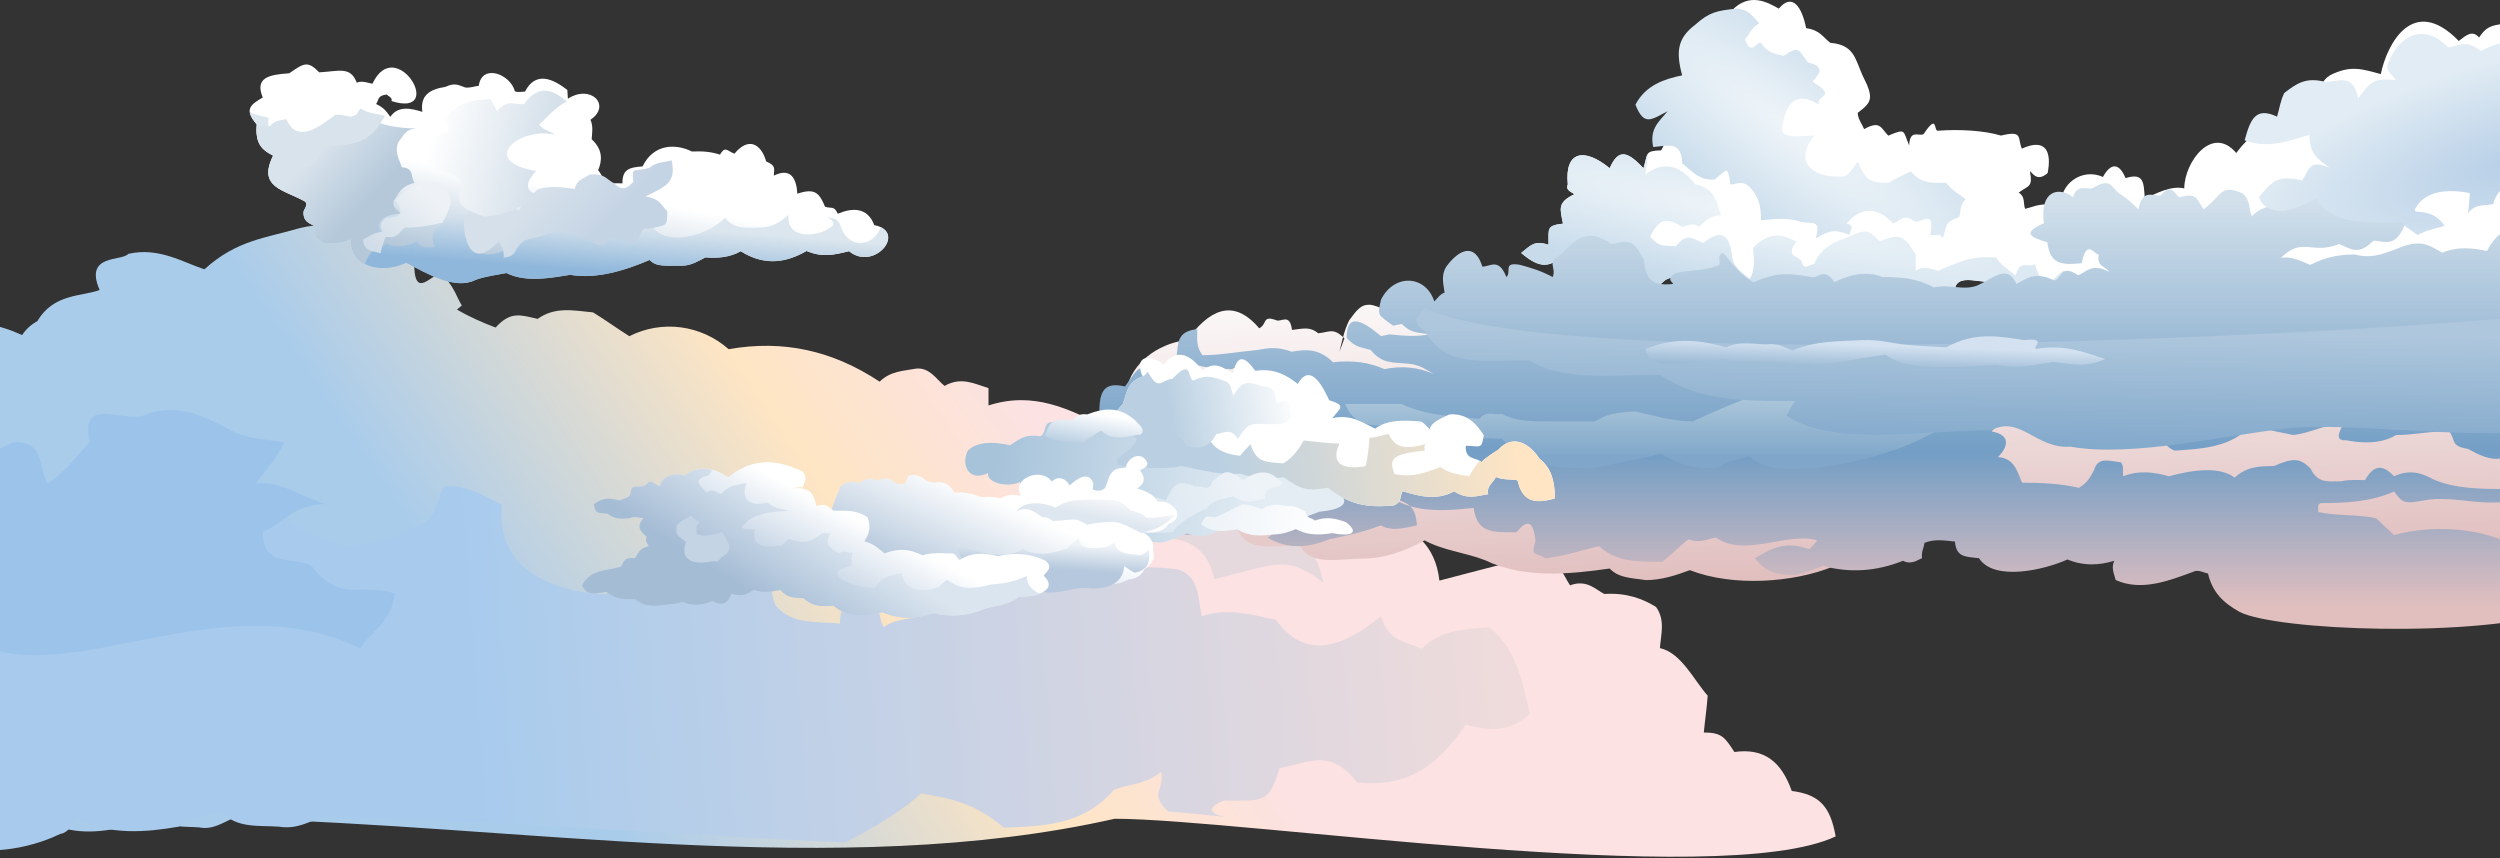
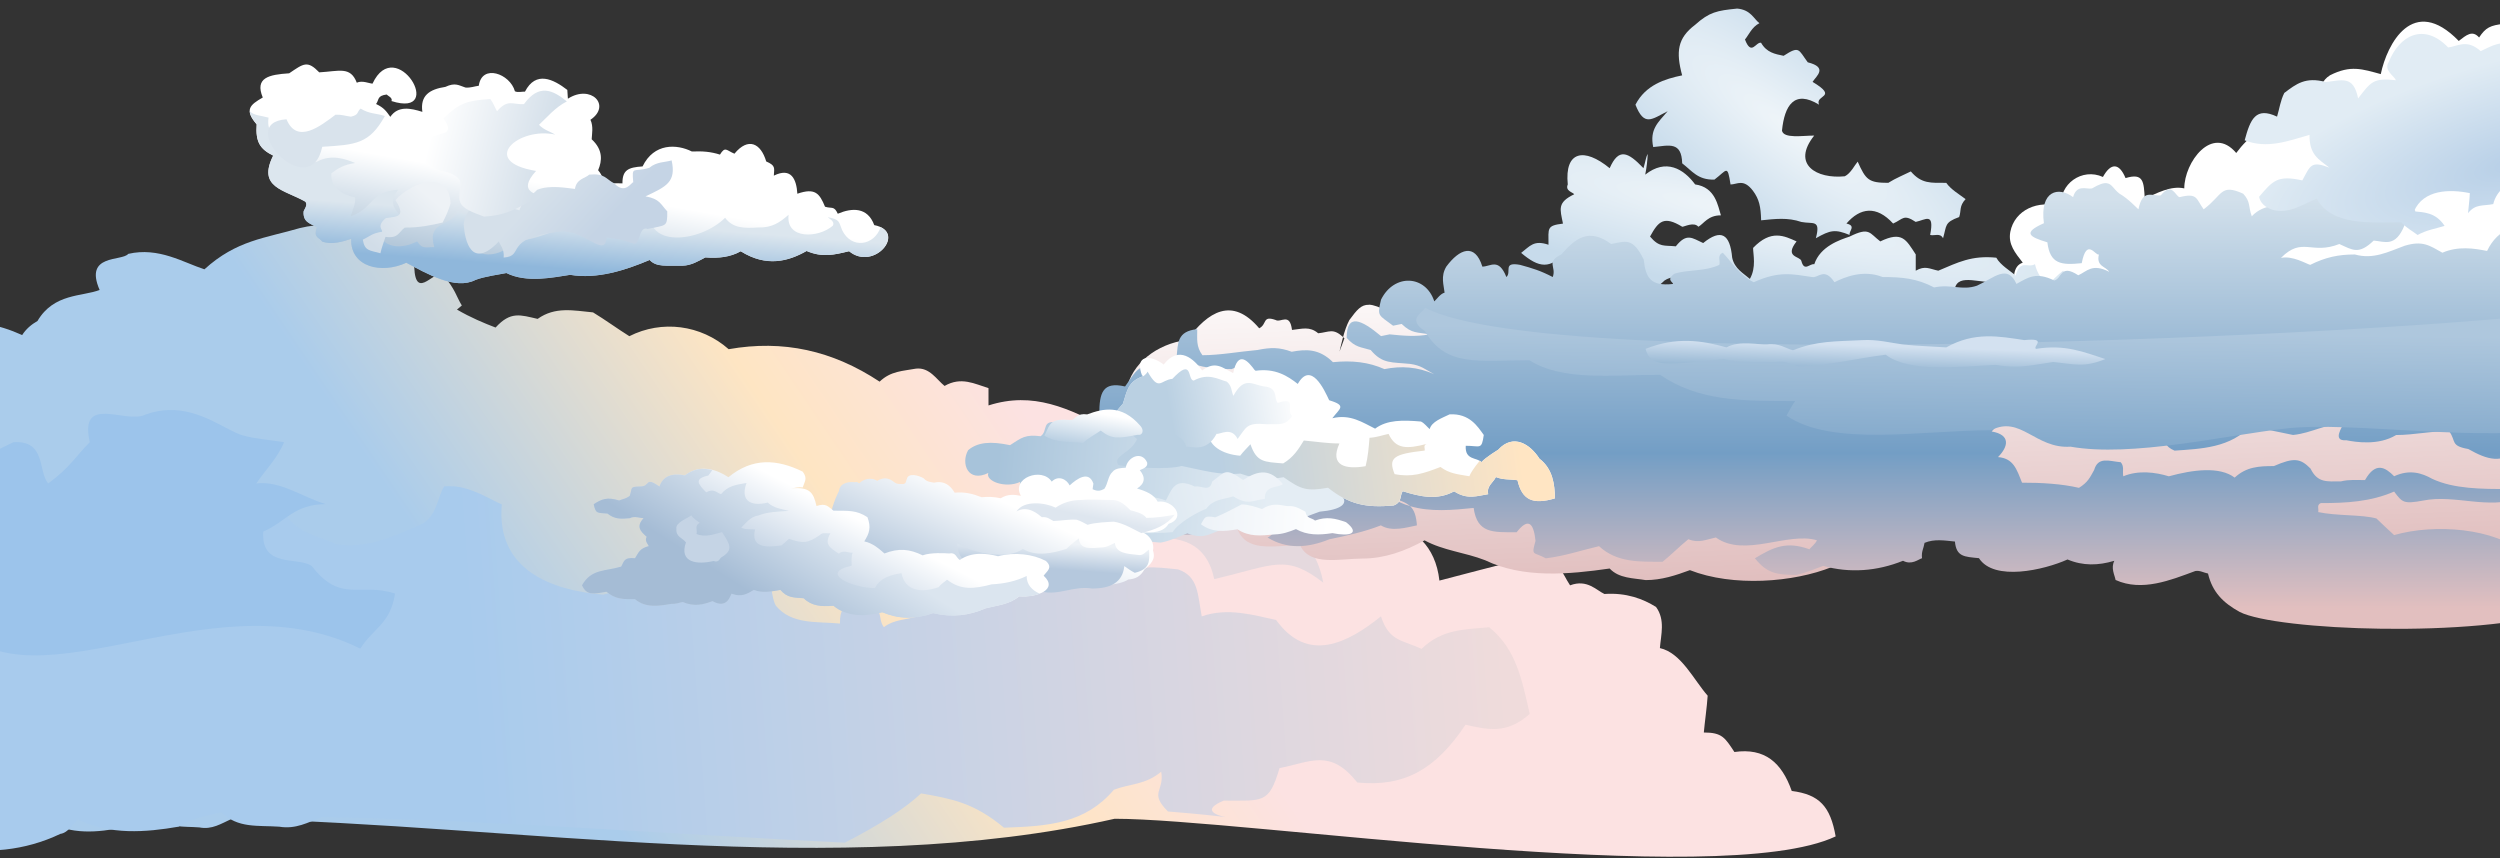
<svg xmlns="http://www.w3.org/2000/svg" width="1512" height="519" viewBox="0 0 1512 519" fill="none">
  <rect x="0" y="0" width="1512" height="519" fill="#333333" stroke="none" />
  <path d="M198.178 136.006C192.878 135.937 187.27 136.484 181.287 137.955C160.464 144.075 143.061 145.203 123.64 162.88C110.818 158.743 95.979 149.272 77.55 153.546C73.857 158.196 50.675 153.375 60.249 175.36C49.82 179.463 32.588 177.241 22.672 194.131C18.945 196.251 15.697 199.021 13.406 202.645C-1.16 196.046 -16.512 193.003 -31.966 196.388V511.225C-14.187 515.601 3.867 513.481 20.039 504.352C23.664 503.839 26.228 498.334 28.143 496.488C42.777 505.07 59.291 503.531 74.37 500.42C80.422 495.633 87.192 494.676 94.03 492.556C101.655 501.411 110.75 499.599 120.597 500.42C128.187 501.924 133.761 498.129 140.257 495.189C312.172 498.676 507.338 532.97 674.125 495.189C751.261 495.189 1040.56 538.783 1110.2 505.856C1106.99 487.701 1100.39 480.52 1083.64 478.366C1077.59 461.202 1067.36 452.176 1048.97 454.808C1043.26 446.192 1041.58 443.012 1030.47 443.012C1031.05 436.55 1032.32 427.9 1032.8 420.753C1024.38 411.214 1016.83 394.836 1003.9 391.964C1004.55 383.827 1007.25 374.937 1001.58 367.107C993.851 362.252 983.662 358.32 970.361 359.243C965.472 357.02 959.933 350.114 949.573 354.011C943.863 345.361 945.88 342.626 934.563 344.848C944.512 331.035 944.717 331.821 870.556 351.139C865.837 308.4 817.183 310.246 810.208 329.359C808.156 321.837 799.711 266.344 704.145 287.098C696.452 285.662 684.553 281.559 675.253 289.697C670.877 284.09 666.945 275.952 660.243 272.704C665.748 268.567 671.15 270.584 670.638 259.608C646.361 246.923 624.957 236.529 597.844 245.214V234.751C589.364 232.118 581.261 227.639 571.277 233.418C566.456 229.588 562.216 221.998 553.941 222.955C546.214 224.425 538.795 224.288 531.99 230.819C503.44 211.945 473.625 205.38 440.699 211.193C423.842 196.354 400.25 193.413 380.624 203.329C373.307 198.747 366.161 193.482 358.673 188.934C346.877 187.806 335.799 185.276 325.165 192.866C314.771 190.507 308.856 188.045 299.727 198.098C293.128 195.602 284.443 191.977 276.374 187.225C277.365 186.404 278.357 185.618 279.314 184.763C275.929 179.258 275.519 175.087 267.792 166.06C262.013 162.949 249.875 184.763 250.491 156.726C237.942 149.204 221.154 136.45 198.212 136.108L198.178 136.006Z" fill="url(#paint0_linear_73_8546)" />
  <path d="M636.924 340.027C634.086 320.265 644.959 298.245 675.97 308.503C688.382 274.448 719.154 293.493 724.728 302.04C750.029 292.227 764.732 312.777 760.902 323.65C779.503 310.896 796.291 330.112 800.325 352.371C777.554 334.83 770.852 341.669 734.37 350.251C725.138 305.938 669.987 332.915 636.924 340.062V340.027Z" fill="#E5D9DE" />
  <path d="M273.843 294.142C272.167 294.04 270.424 294.04 268.646 294.177C264.406 300.4 264.508 314.008 252.302 318.213C235.343 325.462 221.803 331.719 203.237 329.12C191.133 323.24 178.79 323.274 170.516 307.272C161.66 315.991 149.522 318.008 143.949 333.497C126.203 331.787 106.851 333.155 92.832 320.402C80.352 321.291 63.393 327.821 49.888 313.837C24.141 321.701 -7.418 333.873 -31.933 323.479V511.977C-8.512 516.867 15.252 514.507 36.519 504.318C41.271 503.737 44.656 497.651 47.152 495.599C66.436 505.105 88.148 503.429 108.013 499.976C115.98 494.642 124.904 493.582 133.862 491.257C143.88 501.104 155.882 499.087 168.84 499.976C178.858 501.651 186.141 497.446 194.689 494.163C295.999 495.907 403.429 504.455 510.927 509.652C531.34 499.19 547.307 489.069 557.086 479.837C575.447 483.12 588.816 485.308 607.211 500.591C634.393 499.703 656.344 497.993 673.68 477.649C683.527 473.888 692.588 474.777 702.298 466.742C704.349 478.743 694.81 479.188 706.367 490.778C726.95 492.454 736.968 493.616 741.345 494.232C735.943 493.104 726.198 489.958 740.114 484.214C763.98 484.179 767.467 486.231 773.861 464.553C792.735 460.895 804.428 452.552 820.909 473.272C849.322 476.042 868.196 465.442 886.351 438.329C899.276 441.098 911.038 444.483 925.193 431.764C920.611 412.138 917.363 392.751 900.644 379.348C885.599 380.818 872.299 380.34 859.75 392.443C848.057 386.904 840.227 388.101 835.201 372.783C814.686 389.229 790.854 401.299 771.81 374.971C758.27 372.065 742.61 367.244 726.813 372.783C724.317 359.551 724.864 348.541 712.487 344.37C698.571 343.036 686.912 340.677 673.645 350.935C663.012 335.788 656.926 325.394 632.752 326.898C627.829 326.009 621.127 314.897 608.203 322.522C606.356 323.992 584.884 317.256 591.859 335.617C568.951 338.079 549.188 343.207 555.035 372.749C548.504 374.835 540.708 374.527 534.588 379.314C530.451 374.014 535.272 368.475 524.365 366.218C518.45 370.185 507.679 360.098 508.021 377.126C493.9 375.758 478.787 377.946 469.145 366.218C465.213 358.525 468.393 346.695 456.87 342.182C438.51 338.626 419.773 334.078 401.651 342.182C390.026 350.456 378.948 356.371 364.827 359.654C333.268 357.055 299.965 344.507 303.487 305.05C295.554 301.665 285.707 294.895 273.911 294.074L273.843 294.142Z" fill="url(#paint1_linear_73_8546)" />
  <path d="M102.1 247.983C97.586 248.119 92.834 248.94 87.876 250.786C76.08 256.633 47.632 238.033 54.3 267.438C45.991 275.678 42.469 282.653 29.135 292.398C22.878 284.978 27.972 266.207 8.141 267.438C-11.519 277.182 -23.862 282.072 -32 290.073V370.355C11.8 438.601 124.324 345.6 217.907 392.306C225.736 379.894 236.233 377.261 238.9 359.003C217.77 351.994 206.179 365.192 188.57 342.352C180.125 336.368 157.832 343.924 159.2 321.529C173.252 315.34 177.595 305.117 196.947 304.878C182.963 300.706 169.457 290.551 154.994 292.398C160.601 284.089 168.124 276.738 171.782 267.438C163.405 266.036 154.789 265.557 146.617 263.266C136.804 260.36 121.657 247.436 102.1 247.983Z" fill="#9CC4EB" />
  <path d="M827.973 184.333C823.186 184.162 820.622 187.444 816.074 193.598C814.33 196.949 813.236 200.403 812.279 203.89C812.552 204.129 812.792 204.335 813.1 204.608C811.937 207.72 811.698 208.609 810.125 212.609C810.843 209.669 811.492 206.728 812.279 203.856C806.193 198.249 803.97 200.881 797.235 201.565C792.037 197.154 787.49 198.932 781.404 199.548C780.07 188.777 774.6 195.411 771.488 193.53C763.317 190.658 766.496 196.06 761.573 198.556C745.127 179.135 730.595 188.572 717.978 205.566C699.276 207.993 684.402 220.097 681.325 235.62C679.992 239.894 680.333 246.014 680.333 251.656C689.599 256.785 704.541 254.631 714.012 253.673C703.139 257.605 711.311 261.879 710.046 265.674C695.891 265.743 687.445 260.238 689.805 272.273L681.325 282.736C669.426 277.402 631.371 278.154 626.447 285.608C616.498 289.916 619.951 297.917 621.49 305.644C619.609 332.211 685.36 323.424 703.105 321.783C717.671 326.33 732.749 320.278 747.657 317.782C752.478 334.878 769.779 329.818 786.293 329.818C792.311 342.64 810.501 337.819 823.938 337.819C837.444 337.819 849.855 333.271 861.583 326.809C872.969 333.032 885.996 334.058 898.237 338.844C921.35 349.957 948.943 347.392 973.527 343.836C979.168 349.888 987.819 349.581 995.307 350.846C1004.95 350.846 1013.5 347.974 1022.04 344.828C1048 355.017 1084.58 352.384 1108.21 342.811C1164.08 311.32 1291.17 301.302 1347.89 326.775C1407.35 354.846 1483.12 357.137 1549.86 352.521V219.55C1451.66 203.651 1349.02 183.888 1247.88 186.521C1223.19 187.17 1199.43 197.531 1175.56 197.531C1145.92 206.523 1084.34 192.402 1043.82 197.531L839.803 188.504C834.435 185.734 830.777 184.367 827.939 184.264L827.973 184.333Z" fill="url(#paint2_linear_73_8546)" />
  <path d="M1439.94 44.832C1428.69 41.789 1421.71 39.19 1409.2 45.516C1404.07 48.764 1403.73 52.798 1401.67 57.961C1393.81 55.055 1387.72 58.303 1381.84 63.5C1380.48 67.603 1381.78 69.963 1382.53 73.86C1370.01 74.407 1359.93 82.477 1352.47 92.529C1337.84 75.194 1321.05 98.205 1321.05 113.933C1312.81 112.155 1304.4 116.873 1297.15 120.156C1296.54 110.069 1296.57 104.359 1285.53 107.71C1281.63 98.307 1276.57 98.444 1271.85 107.026C1259.23 101.282 1245.21 111.3 1246.58 124.977C1232.56 120.635 1218.44 126.994 1215.84 140.192C1214.41 147.817 1218.78 152.911 1223.37 158.861C1217.07 160.912 1217.89 168.742 1217.89 175.444C1233.76 189.325 1260.7 187.889 1280.74 187.889C1301.94 201.976 1326.73 198.933 1351.11 198.933C1360.34 214.867 1385.78 210.114 1402.36 208.61C1421.75 217.534 1444.41 212.644 1464.52 206.524C1491.09 219.072 1523.02 219.141 1549.9 215.653V3.836C1545.96 2.366 1542.82 5.033 1538.99 8.896C1532.97 2.673 1530.37 4.383 1526 10.264C1517.28 6.605 1517.14 8.178 1514.37 14.401C1506.2 15.324 1503.33 16.624 1499.36 22.675C1495.22 17.991 1491.63 21.274 1487.05 24.761C1459.36 -3.755 1443.63 26.71 1439.9 44.797L1439.94 44.832Z" fill="white" />
-   <path d="M1255.98 187.445C1261.25 189.804 1273.56 197.223 1277.42 183.513C1276.05 169.631 1263.85 162.382 1252.09 171.682C1250.24 168.913 1248.56 163.271 1244.29 159.852C1244.29 153.287 1247.71 150.894 1238.44 148.022C1245.11 144.261 1247.26 148.671 1246.24 137.183C1248.26 126.925 1245.14 120.326 1236.49 131.268C1232.49 129.592 1234.34 122.959 1224.8 126.344C1223.47 122.959 1225.11 119.096 1220.9 116.497C1226.68 112.12 1229.62 113.454 1227.71 103.675C1229.07 103.812 1231.54 110.65 1238.41 104.667C1240.91 91.982 1237.52 83.194 1222.82 89.896C1219.98 83.434 1223.88 78.681 1210.17 81.998C1200.42 79.023 1185.41 78.031 1172.18 79.057C1169.21 79.707 1172.25 67.876 1163.43 81.04C1161.07 82.887 1155.02 77.655 1154.67 87.947C1150.78 79.057 1153.03 77.416 1142.02 82.032C1137.48 77.416 1137.24 72.629 1127.42 78.1C1126.12 74.852 1123.76 72.321 1123.53 68.253C1131.97 61.859 1133.68 59.636 1126.43 45.584C1121.88 35.224 1121.27 27.12 1106.94 25.889C1102.53 22.538 1100.75 18.196 1092.34 17.034C1089.85 4.451 1084.17 -4.644 1075.79 5.203C1069.06 1.408 1058.22 -4.781 1047.55 6.195C1015.99 25.923 1018.86 65.107 1004.71 90.922C994.691 91.298 996.743 92.495 994.007 101.76C984.468 91.708 978.963 89.451 973.561 101.76C958.14 89.109 946.208 91.264 948.225 111.608C946.515 115.505 951.336 116.326 952.123 117.523C941.728 122.549 943.541 126.344 945.319 135.268C935.3 136.499 936.566 137.969 936.566 148.09C927.642 145.047 925.351 148.945 920.017 153.014C930.856 162.177 937.625 163.203 947.302 152.022C956.568 156.672 966.175 156.33 973.595 154.963L979.442 165.801C965.389 180.88 992.947 183.649 1006.73 169.733C1010.52 167.135 1014.49 167.784 1018.42 166.793C1017.91 182.692 1030.39 183.82 1042.76 182.555C1055.07 195.582 1066.53 188.539 1080.75 182.555C1093.85 187.239 1111.22 192.368 1130.43 188.47C1141.44 182.829 1134.57 179.752 1133.34 175.649C1141.37 171.819 1145.89 175.136 1150.88 176.64C1157.85 195.48 1171.36 189.052 1182.06 179.581C1180.83 164.297 1193.82 170.725 1205.45 170.725C1207.84 176.093 1205.45 178.965 1205.45 183.547C1215.53 190.59 1220.22 186.316 1226.89 182.555C1236.67 191.137 1245.01 190.864 1256.12 187.479L1255.98 187.445Z" fill="white" />
  <path d="M1050.46 5.168C1058.9 5.852 1060.58 11.357 1064.1 14.024C1059.52 16.281 1057.4 21.546 1055.35 23.871C1059.28 34.163 1061.91 25.205 1065.09 25.854C1068.44 31.804 1073.57 32.693 1078.73 33.753C1088.41 27.496 1087.56 29.889 1093.33 37.685C1105.68 40.796 1098.57 45.925 1096.24 49.515C1112.28 59.157 1097.54 57.208 1100.14 63.294C1085.16 54.097 1079.25 63.807 1077.74 79.056C1078.84 83.946 1090.09 81.997 1097.23 81.997C1083.28 99.537 1098.77 108.359 1115.73 106.615C1119.32 104.905 1121.85 99.64 1123.53 97.759C1128.45 108.803 1130.16 110.581 1142.02 110.581C1146.6 107.709 1151.46 105.794 1155.67 103.675C1162.16 111.265 1167.77 110.581 1177.1 110.581C1179.94 114.65 1184.97 117.522 1188.8 120.428C1184.76 124.702 1186.27 127.438 1184.9 131.267C1175.8 134.584 1177.45 136.328 1175.15 144.089C1173.38 140.67 1169.99 142.79 1167.36 142.106C1170.09 127.951 1164.45 133.045 1158.61 134.208C1151.19 129.352 1151.19 132.395 1144.96 135.199C1134.84 124.121 1125.03 125.591 1116.72 135.199C1122.88 136.601 1118.02 139.781 1118.67 142.106C1109.81 138.516 1107.08 139.097 1098.22 144.089C1101.33 132.464 1096.48 135.644 1089.47 134.242C1081.23 131.404 1073.5 132.395 1065.13 133.25C1064.92 124.942 1063.96 120.531 1060.27 115.505C1054.49 107.778 1050.66 111.573 1046.63 111.573C1044.71 99.264 1044.61 102.786 1036.88 108.632C1026.73 108.906 1023.34 103.298 1017.39 98.785C1017.02 85.348 1009.39 87.981 999.854 88.938C997.666 78.304 1002.62 74.201 1008.61 67.26C998.897 72.15 994.452 76.766 989.118 63.328C995.272 51.361 1007 47.703 1017.36 45.583C1013.5 31.188 1014.59 23.051 1025.16 15.05C1033.87 7.254 1038.39 6.434 1050.49 5.203L1050.46 5.168Z" fill="url(#paint3_radial_73_8546)" />
  <path d="M996.434 93.281C995.511 94.82 995.272 97.35 993.972 101.727C984.433 91.674 978.928 89.418 973.526 101.727C958.105 89.076 946.173 91.23 948.19 111.574C946.48 115.472 951.301 116.292 952.088 117.489C941.693 122.515 943.506 126.31 945.283 135.234C935.265 136.465 936.53 137.936 936.53 148.022C927.606 144.979 925.316 148.877 919.982 152.946C930.82 162.109 937.59 163.135 947.267 151.954C956.533 156.604 966.14 156.262 973.56 154.895L979.407 165.733C965.354 180.812 992.912 183.581 1006.69 169.665C1010.49 167.067 1014.45 167.716 1018.39 166.725C1017.87 182.624 1030.32 183.752 1042.73 182.487C1055.04 195.514 1066.49 188.471 1080.72 182.487C1093.81 187.171 1111.15 192.3 1130.4 188.402C1141.41 182.761 1134.53 179.683 1133.3 175.615C1141.34 171.785 1145.85 175.102 1150.84 176.606C1157.82 195.446 1171.32 189.018 1182.03 179.547C1180.8 164.263 1193.79 170.691 1205.41 170.691C1207.81 176.059 1205.41 178.931 1205.41 183.479C1215.5 190.522 1220.18 186.248 1226.85 182.487C1236.63 191.069 1244.97 190.796 1256.09 187.411C1261.35 189.77 1273.66 197.19 1277.52 183.479C1276.16 169.597 1263.95 162.348 1252.19 171.648C1250.96 169.768 1249.73 166.622 1247.78 163.682C1244.43 166.383 1241.01 169.631 1237.59 173.597C1235.33 168.469 1232.19 166.144 1230.75 159.784C1226.41 162.348 1221.79 156.502 1219.06 166.691C1215.98 163.819 1209.96 160.536 1207.36 155.852C1192.42 154.347 1184.15 158.724 1172.28 163.716C1166.95 162.622 1164.35 160.434 1158.64 163.716V153.869C1152.79 145.013 1150.54 139.577 1137.2 146.005C1130.53 140.944 1130.74 137.115 1118.7 143.064C1112.79 145.047 1100.86 148.945 1097.27 159.818C1094.67 159.169 1091.21 164.673 1089.47 157.835C1088.72 154.826 1078.87 155.818 1086.56 146.005C1079.18 142.688 1071.14 138.585 1060.27 149.937C1060.27 153.8 1062.32 161.699 1058.32 168.674C1054.56 165.357 1049.06 162.622 1047.62 155.852C1046.32 141.423 1040.88 138.209 1030.08 146.996C1023.41 143.987 1020.16 140.637 1013.53 148.979C1006.49 148.261 1003.61 149.766 997.939 143.064C1003.07 133.73 1006.28 130.345 1017.43 137.149C1018.69 137.149 1024.54 133.969 1027.17 137.149C1030.49 135.269 1033.02 130.174 1040.81 130.242C1039 124.703 1037.6 113.249 1025.22 111.54C1018.18 102.034 1007.55 95.743 995.032 105.624C995.921 101.145 996.366 97.042 996.537 93.247L996.434 93.281Z" fill="url(#paint4_radial_73_8546)" />
  <path d="M1274.14 110.787C1272.26 110.547 1269.63 111.368 1265.22 113.966C1261.9 114.65 1256.05 111.231 1253.8 119.232C1245.11 112.633 1233.52 115.163 1236.15 134.994C1223.13 140.773 1227.23 143.234 1238.24 146.551C1239.88 159.749 1246.51 160.433 1259.03 159.168C1262.07 143.337 1267.37 154.928 1269.42 153.902C1267.64 161.253 1273.63 161.014 1275.64 164.399C1265.28 159.065 1262.17 164.16 1256.94 166.485C1245.9 159.27 1247.16 168.605 1242.41 169.63C1231.47 164.331 1226.85 167.647 1219.57 171.716C1213.96 159.407 1206.03 168.126 1195.67 172.776C1186.51 175.922 1180.45 171.648 1169.72 173.836C1159.39 168.365 1150.26 167.545 1138.57 167.545C1126.88 162.895 1115.56 167.613 1109.47 170.69C1103.32 161.356 1099.63 168.399 1095.97 167.545C1083.62 165.733 1076 163.784 1060.65 170.69C1052.24 166.622 1046.63 157.595 1041.94 152.842C1038.35 154.415 1040.58 157.732 1039.86 160.194C1031.07 164.297 1021.19 162.929 1012.85 165.459C1007.34 169.254 1011.99 170.588 1011.82 171.75C998.487 173.221 995.273 168.16 994.145 157.048C987.443 143.303 983.237 145.97 974.416 147.577C960.808 137.49 952.636 144.363 944.293 153.868C934.754 158.587 941.489 161.219 939.096 167.545C931.642 163.681 926.958 162.279 919.367 160.194C908.529 158.176 914.444 164.536 911.059 167.545C906.375 155.714 901.451 161.253 896.527 161.253C892.014 146.688 882.611 150.586 874.713 161.253C871.191 167.169 873.209 172.332 873.687 177.016C871.26 177.494 868.593 181.324 867.465 182.281C862.267 166.245 843.12 165.322 835.256 181.221C832.76 191.513 833.649 190.248 842.539 196.984C844.283 196.642 845.992 196.266 847.736 195.924C853.856 201.941 857.446 200.813 864.353 202.215C856.523 203.822 848.078 203.001 840.453 202.215C838.709 202.557 837 202.933 835.256 203.275C823.186 193.188 814.468 189.291 814.468 204.335C819.63 210.182 823.084 209.874 828.999 211.686C836.179 220.234 841.581 218.935 852.899 220.097C859.259 220.986 861.584 223.106 867.43 226.389C857.378 221.738 847.223 221.226 837.308 223.243C827.7 218.969 817.75 217.875 806.159 219.037C797.748 210.695 789.679 211.173 781.233 212.746C773.779 210.011 768.753 210.011 760.445 211.686C749.401 212.678 737.605 214.832 727.21 214.832C723.347 209.532 724.099 205.19 724.099 199.069C711.824 200.3 712.474 207.515 711.619 215.892C722.355 221.567 731.895 223.243 744.853 223.243C753.265 219.208 760.958 225.807 769.779 228.508C766.155 229.568 762.77 229.91 759.385 230.594C745.059 236.543 731.997 232.611 718.868 229.534C710.833 221.841 704.644 220.166 694.968 221.123C687.48 221.431 685.36 227.072 680.436 233.74C666.896 230.594 664.845 237.535 664.845 250.562C672.709 252.169 679.582 254.015 687.685 254.768C693.087 253.81 698.49 253.708 704.302 253.708C716.885 255.075 726.39 252.99 736.511 248.442C747.965 254.118 766.873 255.212 780.139 257.913C783.524 262.221 778.43 263.144 778.053 264.204C766.121 259.452 756.718 257.913 742.734 257.913C731.108 259.144 721.193 264.204 709.499 265.264C717.808 271.009 724.441 271.487 735.451 272.616C727.894 275.419 720.817 275.761 712.611 275.761C697.532 266.803 695.891 273.881 691.822 283.112C782.874 293.917 750.358 284.719 728.168 294.669C715.38 285.677 700.815 284.856 689.736 294.669C680.505 298.943 644.125 298.704 635.372 296.789C633.355 307.73 664.435 304.448 674.145 309.372C670.418 312.962 665.939 310.773 661.665 311.457C670.11 324.553 682.864 318.159 696.985 314.603C708.473 328.485 727.689 322.535 743.725 318.808C754.53 313.44 765.71 315.971 776.754 318.979C777.712 319.116 778.806 319.355 780.105 319.868C779.011 319.561 777.882 319.287 776.754 318.979C770.839 318.193 770.668 323.527 766.599 325.1C778.635 332.451 791.183 331.323 804.005 326.16C814.844 323.903 824.896 321.749 835.153 317.749C841.684 321.817 850.642 319.014 856.968 317.749C856.489 311.833 855.327 308.483 852.831 306.123C848.864 304.961 845.035 303.285 841.376 300.926C846.847 302.602 850.437 303.901 852.831 306.123C865.174 309.782 878.714 308.483 891.262 307.217C893.45 322.672 902.819 321.92 917.248 321.92C923.47 313.953 927.437 314.671 928.668 327.185C926.001 336.691 927.437 333.511 934.89 337.682C946.14 336.349 955.713 332.998 967.099 330.331C977.835 340.349 991.683 339.768 1005.53 339.768C1011.21 335.186 1015.69 330.502 1021.12 326.125C1027.38 328.758 1032.1 326.228 1037.74 325.066C1055.07 337.545 1081.33 321.441 1098.87 326.775C1097.92 328.963 1095.45 330.81 1094.29 332.212C1080.75 327.254 1072.79 330.707 1061.37 337.648C1068.85 347.051 1075.04 347.7 1086.63 347.7C1092.14 346.401 1097.4 344.213 1102.7 342.264C1118.7 346.743 1135.29 345.478 1150.95 339.152C1156.18 341.956 1160.25 338.263 1162.44 337.614C1161.96 333.545 1163.36 331.938 1163.97 328.314C1169.96 325.818 1176.11 326.912 1182.34 327.527C1183.19 336.827 1188.11 336.691 1196.87 337.58C1205.96 351.769 1236.29 344.726 1250.44 338.366C1259.74 342.298 1269.08 342.093 1278.76 339.152C1276.5 343.597 1278.93 347.7 1279.51 350.778C1295.54 358.026 1312.88 350.812 1327.75 345.341C1330.56 344.897 1332.81 346.367 1335.41 346.88C1338.01 358.026 1344.47 364.557 1354.56 370.096C1376.34 381.345 1497.17 386.234 1549.93 369.344V332.485C1542.34 331.494 1534.2 332.246 1526.06 334.468C1509.14 319.492 1472.52 316.518 1447.97 323.629C1444.17 320.279 1440.86 316.962 1437.27 313.577C1428.45 311.15 1412.99 312.073 1402.05 309.713C1402.56 307.901 1400.92 305.44 1403.59 304.277C1419.04 304.277 1433.71 303.491 1447.97 297.302C1452.96 304.038 1453.82 304.892 1465.58 302.738C1484.52 298.909 1505 308.346 1523.77 301.2C1521.17 299.182 1518.47 299.046 1516.87 295.763C1501.27 295.763 1484.04 295.763 1470.95 289.575C1464.79 286.121 1457.37 283.694 1447.97 288.036C1442.74 282.736 1436.82 278.941 1430.36 290.361C1425.51 290.361 1420.51 289.917 1415.8 291.147C1407.45 291.147 1401.67 292.207 1397.43 283.42C1391.25 277.163 1387.42 276.582 1375.24 281.881C1366.22 281.881 1358.63 282.292 1351.52 288.857C1342.45 281.984 1326.42 284.036 1311.72 288.07C1303.65 285.608 1293.22 284.241 1284.16 288.07C1283.54 284.719 1284.91 282.189 1282.62 279.556C1275.37 278.838 1268.94 276.069 1266.55 284.207C1264.09 288.72 1262.65 291.831 1257.35 295.045C1246.92 292.618 1234.72 291.9 1222.92 291.934C1219.64 283.659 1217.69 277.197 1208.39 276.445C1214.68 270.085 1216.18 262.974 1204.56 260.956C1206.37 259.144 1209.35 255.28 1212.22 253.229C1226.85 264.341 1244.73 267.966 1262.75 260.204C1274.28 266.666 1293.73 265.299 1307.17 261.743C1309.36 266.7 1308.88 269.88 1315.17 272.547C1330.66 271.419 1349.36 271.111 1361.91 256.785C1370.42 260.238 1377.74 261.025 1386.84 263.076C1398.39 261.914 1406.84 255.964 1416.96 256.785C1417.13 257.64 1410.02 266.974 1419.04 266.256C1424.69 267.384 1438.5 269.607 1449.17 263.11C1460.42 263.11 1471.84 260.341 1481.38 261.025C1485.58 266.735 1481.79 269.641 1492.8 271.556C1504.8 278.291 1512.76 280.582 1523.94 271.556C1532.46 276.342 1541.96 275.283 1549.96 279.42V130.037C1544.56 130.31 1539.3 131.951 1534.3 136.02C1523.09 134.892 1510.78 137.901 1504.18 151.782C1496.35 150.21 1486.71 148.705 1477.17 152.842C1469.41 148.5 1465.27 145.32 1454.33 148.637C1444.21 152.364 1435.35 157.048 1424.21 153.902C1414.19 153.902 1406.46 155.578 1397.2 160.194C1394.67 159.441 1386.42 154.484 1379.52 155.988C1392.44 142.927 1397.91 154.278 1414.84 147.577C1422.94 151.235 1426.53 154.21 1435.63 145.491C1442.36 146.107 1448.86 149.765 1454.33 136.054C1469.96 124.224 1454.09 122.138 1439.8 128.703C1429.2 120.668 1432.38 114.65 1421.1 121.352C1416.34 117.728 1411.56 111.436 1401.37 112.941C1390.63 110.752 1384.1 108.359 1382.66 124.497C1380.41 124.737 1369.74 122.446 1361.88 130.789C1359.69 125.045 1361.33 122.104 1356.68 117.146C1342.8 110.889 1344.51 117.796 1332.78 126.583C1328.13 120.326 1329.29 116.462 1318.25 119.232C1315.79 118.993 1313.73 109.59 1306.83 118.172C1301.39 118.719 1295.92 114.035 1293.32 126.583C1292.53 125.968 1287.06 120.053 1281.9 117.146C1278.31 114.445 1277.32 111.197 1274.21 110.821L1274.14 110.787Z" fill="url(#paint5_linear_73_8546)" />
  <path d="M1539.06 18.572C1532.94 18.366 1527.77 21.82 1522.06 27.598C1511.91 24.213 1507.67 27.598 1500.28 30.915C1491.91 23.29 1485.99 28.18 1480.66 28.692C1465.82 13.306 1451.01 21.615 1444.72 37.514C1441.41 42.403 1448.04 45.925 1449.06 48.523C1435.32 46.916 1433.85 49.618 1426.19 59.533C1423.32 45.275 1416.38 48.626 1406.6 49.618C1394.43 46.301 1388.75 50.746 1381.54 56.217C1379.14 61.004 1378.63 65.722 1377.16 70.543C1364.24 64.457 1361.02 72.047 1357.57 84.869C1371.07 90.169 1383.79 85.314 1396.79 81.553C1396.65 93.656 1402.32 96.323 1408.79 101.384C1397.57 97.076 1397.37 100.119 1392.44 109.111C1377.16 105.726 1374.56 109.453 1366.29 119.027C1367.59 125.079 1373.54 126.344 1373.91 126.72C1384.13 129.831 1392.27 123.711 1401.16 120.121C1410.33 136.772 1433.78 134.447 1452.35 134.447C1455.6 138.106 1458.67 139.405 1462.16 142.14C1467.46 139.131 1473.1 138.277 1478.5 136.635C1473.14 128.361 1465.89 128.429 1459.97 127.814C1465.65 114.582 1481.48 114.308 1493.75 116.804C1493.58 121.181 1493.03 124.668 1492.66 128.942C1497.14 123.198 1501.65 124.702 1507.91 123.437C1512.25 105.418 1541.31 101.315 1549.93 116.496V22.299C1545.9 19.939 1542.34 18.674 1539.09 18.572H1539.06Z" fill="url(#paint6_radial_73_8546)" />
-   <path d="M1188.25 239.826C1165.79 239.826 1139.66 247.246 1121.61 233.843C1109.57 233.843 1098.7 233.227 1087.56 230.834C1074.49 230.834 1068.37 230.116 1059.42 239.826C1045.77 244.852 1035.31 249.571 1023.86 254.802C1010.59 254.802 1000.61 251.212 988.297 248.818C977.766 249.878 973.731 249.468 964.602 254.802H936.463C926.65 254.802 917.486 255.11 908.323 250.323C903.878 251.314 898.476 248.1 894.988 253.332C878.815 251.827 862.814 251.417 847.598 244.339H813.544C820.69 262.529 839.051 256.306 857.959 256.306C869.31 262.051 881.482 264.376 893.518 266.803C898.236 263.726 903.399 265.812 908.323 265.299C920.905 282.19 942.07 283.284 963.132 283.284C976.877 279.899 990.93 278.052 1004.61 274.291C1016.06 281.608 1025.16 283.284 1038.66 283.284C1046.05 277.334 1050.97 278.497 1057.91 275.796C1068.78 285.506 1081.4 283.284 1094.94 283.284C1120.96 280.343 1148.69 273.915 1173.44 259.315C1198.61 263.521 1220.83 243.143 1188.25 239.826Z" fill="url(#paint7_linear_73_8546)" />
  <path d="M861.788 186.11C861.788 188.538 849.958 192.573 861.788 200.231C874.542 222.285 894.441 217.874 925.008 217.874C945.079 230.696 975.338 226.696 1004.06 226.696C1027.21 242.629 1053.5 242.561 1085.74 242.561C1083.56 245.364 1082.22 248.442 1080.48 251.382C1108.24 270.427 1162.44 260.204 1204.32 260.204C1222 250.938 1231.02 271.589 1252.26 270.153C1289.35 276.684 1345.39 263.315 1382.18 259.212C1420.21 254.323 1505.45 268.41 1550 258.22V188.777C1451.22 201.975 940.19 226.901 861.857 186.11H861.788Z" fill="url(#paint8_linear_73_8546)" />
  <path d="M1241.9 218.9C1229.01 220.678 1221.76 223.174 1206.92 220.678C1183.77 221.738 1154.84 225.431 1140.45 214.524C1123.05 216.712 1106.09 221.054 1087.97 221.567C1083.69 220.746 1080.44 217.84 1073.98 218.934C1063.21 218.934 1052.48 219.55 1042.49 217.156C1037.16 217.703 1031.14 218.524 1024.99 218.934C1007.03 220.576 997.871 221.362 995.238 211.002C1013.84 203.616 1028.95 205.839 1044.2 210.113C1051.93 205.702 1064.27 208.677 1068.68 208.335C1076.17 207.309 1080.41 210.968 1084.41 211.857C1098.7 206.078 1110.02 206.523 1126.4 205.702C1135.39 205.189 1143.01 207.275 1150.88 208.335C1159.94 209.292 1168.28 209.497 1177.1 210.113C1194.1 200.437 1209.21 203.411 1224.32 205.702C1238.61 204.198 1229.25 209.429 1231.33 211.002C1249.15 208.13 1260.19 212.951 1273.32 217.156C1260.33 222.422 1255.06 220.268 1241.83 218.934L1241.9 218.9Z" fill="url(#paint9_linear_73_8546)" />
  <path d="M940.432 301.37C940.33 292.925 939.099 283.522 931.098 277.436C925.525 268.683 915.267 261.913 906.07 272.034C906.001 272.102 898.513 276.582 896.017 279.488C893.179 276.547 885.931 278.462 886.478 269.606C895.197 269.572 896.086 272.376 897.385 263.076C893.727 257.981 888.803 249.946 876.733 250.596C872.117 252.818 865.86 255.007 864.664 259.52C862.92 257.981 861.552 255.998 859.398 254.938C848.457 254.015 838.917 253.81 831.669 259.246C824.249 255.622 816.693 250.254 805.786 252.955C810.402 246.835 814.641 245.365 803.871 242.048C800.93 235.723 792.861 218.114 784.895 232.201C778.979 227.551 771.286 222.456 759.148 224.268C755.011 218.524 748.822 211.241 745.814 225.636C739.385 222.49 735.112 217.943 727.077 224.063C722.221 217.327 713.092 208.472 703.792 220.473C695.894 214.284 685.602 214.387 690.936 227.688C682.286 230.936 681.704 236.201 679.208 244.1C670.045 254.22 673.156 255.69 678.695 261.435C683.756 259.896 685.944 264.683 687.79 265.504C683.927 274.496 687.107 275.864 691.175 281.505C698.903 283.044 706.562 284.24 714.733 281.813C727.555 284.411 737.744 287.557 750.19 286.429C759.969 289.848 766.944 290.292 776.415 288.617C786.878 296.002 790.228 297.267 803.255 294.977C816.009 305.063 825.959 307.251 842.918 305.713C848.115 303.696 846.542 299.969 848.354 297.062C858.988 300.447 869.314 302.704 879.469 297.165C887.538 302.396 893.385 299.9 900.086 298.874C898.958 293.917 903.232 291.831 904.736 288.514C908.908 290.292 913.421 289.78 917.797 290.429C920.567 302.43 927.063 305.405 940.466 301.405L940.432 301.37Z" fill="white" />
  <path d="M798.091 309.475C787.15 313.236 778.397 318.912 767.455 311.868C756.001 312.723 746.462 311.082 738.564 320.348C730.939 323.323 727.554 326.092 718.083 322.604C714.219 323.938 707.415 327.391 701.842 328.178C691.824 327.357 686.353 326.981 682.421 317.681L664.504 316.176C656.675 315.527 650.999 315.869 644.673 310.569C644.16 309.236 634.108 307.8 641.87 303.423L631.783 302.602C620.261 301.645 618.517 301.372 616.91 291.49C608.225 295.559 595.813 291.011 597.728 286.054C585.453 292.071 580.974 280.412 585.522 272.274C591.232 267.419 599.062 266.735 610.858 269.231C618.038 264.616 620.021 262.701 629.355 263.829C634.211 260.615 629.185 252.99 641.288 255.931C648.4 252.854 649.87 258.769 653.358 259.897C663.41 258.29 673.428 259.418 682.729 259.384C688.815 262.803 691.14 269.984 692.781 274.052C703.756 272.172 713.672 273.847 724.203 275.659C728.648 281.13 736.068 283.626 740.273 285.883C759.113 280.617 778.123 284.31 790.569 291.046C810.229 294.157 825.65 306.945 798.057 309.475H798.091Z" fill="url(#paint10_linear_73_8546)" />
  <path d="M690.523 226.695C690.626 227.037 690.728 227.345 690.865 227.687C682.215 230.935 681.633 236.201 679.103 244.099C669.94 254.22 673.086 255.69 678.625 261.434C683.685 259.895 685.873 264.682 687.72 265.503C683.856 274.495 672.402 275.624 676.47 281.265C684.198 282.804 706.525 284.206 714.663 281.812C727.484 284.411 737.674 287.556 750.119 286.428C759.898 289.847 766.873 290.292 776.344 288.616C786.807 296.002 790.158 297.267 803.185 294.976C815.938 305.063 825.854 307.251 842.847 305.712C848.044 303.695 846.437 299.968 848.283 297.062C858.917 300.447 869.243 302.703 879.398 297.164C887.467 302.396 893.314 299.9 900.015 298.874C898.887 293.916 903.161 291.83 904.665 288.514C908.837 290.292 913.35 289.779 917.727 290.428C920.496 302.43 926.992 305.404 940.396 301.404C940.293 292.924 939.062 283.556 931.061 277.47C925.488 268.717 915.231 261.947 906.033 272.068C905.965 272.136 898.477 276.615 895.981 279.521C895.673 279.214 895.297 278.94 894.887 278.735C891.707 282.633 889.382 286.018 888.664 288.035C880.936 286.702 876.662 286.428 871.192 282.428C860.968 286.394 853.754 288.822 843.462 286.736C839.394 276.718 843.018 274.598 861.618 272.512C862.028 271.179 860.49 269.435 862.883 268.477C850.882 271.589 844.18 271.794 839.804 262.426C836.077 263.178 833.102 264.443 828.281 264.785C827.803 270.666 827.358 276.376 825.922 281.949C813.818 284.069 803.937 281.71 810.091 268.204C802.672 268.204 795.902 267.076 788.551 266.426C785.302 271.726 782.328 276.547 776.071 280.274C764.616 279.316 760.035 279.692 756.274 268.683C754.462 270.7 751.795 273.264 750.051 275.624C726.185 273.64 724.339 252.544 748.82 256.476C738.084 252.681 734.289 252.373 736.853 241.398C725.946 241.432 721.706 240.885 718.8 231.619C716.44 234.354 709.978 230.559 711.483 240.098C700.336 241.124 692.609 240.338 691.754 227.721C691.31 227.311 690.899 227.037 690.455 226.661L690.523 226.695Z" fill="url(#paint11_linear_73_8546)" />
  <path d="M694.082 224.782C701.057 237.057 701.809 229.808 709.058 229.124C721.674 215.653 717.913 229.842 721.948 230.184C730.872 225.329 736.787 229.466 741.95 230.8C745.13 233.398 744.651 236.612 745.95 239.416C752.447 227.449 757.302 232.509 764.14 233.672C773.44 234.356 770.226 240.75 772.757 243.69C784.997 239.655 777.338 247.827 781.544 251.657C777.27 257.401 774.774 256.512 765.782 256.546C753.746 255.486 753.883 258.358 748.515 265.47C744.719 257.845 737.95 262.872 735.795 262.359C729.641 273.915 720.785 269.847 717.435 270.154C716.204 264 708.169 262.256 705.297 259.829C690.765 255.418 685.26 250.905 689.432 237.809C682.491 231.449 692.851 228.099 694.047 224.748L694.082 224.782Z" fill="url(#paint12_linear_73_8546)" />
  <path d="M733.094 291.217C731.863 298.089 726.119 293.302 722.7 294.294C710.254 288.31 708.681 296.311 705.091 302.705C692.714 297.987 686.901 302.5 681.259 304.688C681.259 304.688 655.137 326.297 709.16 321.852C712.921 315.869 724.58 309.578 729.504 307.731C733.915 301.919 738.565 302.397 745.916 300.209C754.908 305.919 757.473 302.466 764.96 301.782C764.79 293.166 772.756 295.354 775.868 292.789C768.14 283.421 761.302 284.207 751.831 290.293C740.719 282.498 740.924 285.472 733.162 291.217H733.094Z" fill="url(#paint13_linear_73_8546)" />
  <path d="M814.024 315.8C807.63 313.543 802.433 312.244 795.321 314.842C793.372 313.03 790.329 313.953 789.508 309.474C786.397 307.97 783.354 305.611 778.67 306.123C772.891 305.166 769.164 304.174 763.249 307.901C759.386 306.534 755.351 305.166 750.974 305.063C745.88 307.765 740.238 310.671 735.041 312.893C728.1 311.594 728.852 312.996 726.356 317.065C732.955 322.091 740.204 321.544 748.342 320.108C755.727 324.86 762.531 323.971 771.011 323.219C775.866 323.048 779.524 321.681 783.798 320.005C790.603 323.8 797.612 323.698 805.852 322.433C816.554 324.587 822.845 322.672 814.058 315.8H814.024Z" fill="url(#paint14_linear_73_8546)" />
  <path d="M657.528 250.63C651.51 249.706 650.382 253.262 648.228 254.049C635.064 252.955 635.406 255.724 631.645 263.554C639.783 268.238 646.895 266.802 654.964 267.931C657.904 265.093 662.144 262.904 665.734 260.408C672.504 265.811 676.265 265.195 688.061 262.973C691.207 263.554 692.062 260.032 689.634 257.502C678.282 244.407 667.239 247.039 657.528 250.63Z" fill="url(#paint15_linear_73_8546)" />
  <path d="M691.995 344.624C689.841 348.453 687.037 350.129 682.318 350.505C677.258 353.89 663.171 355.565 659.444 350.3C650.862 354.129 633.253 355.805 626.689 348.624C616.192 349.479 604.02 349.377 592.976 346.333C554.202 351.633 481.169 350.197 507.428 296.892C508.01 291.524 514.438 291.251 517.105 291.661C518.609 291.148 518.848 292.071 519.703 292.276C522.438 289.439 527.294 288.618 530.542 290.806C534.611 288.413 537.654 289.062 540.902 291.661C542.475 292.96 544.458 292.721 546.544 292.721C548.356 292.003 547.809 290.772 548.424 289.781C549.176 285.814 555.399 287.353 558.784 289.37C560.254 291.353 562.853 291.558 564.904 291.9C571.367 290.567 574.82 293.747 577.384 297.987C583.334 297.371 588.394 298.636 593.66 300.722C597.626 300.346 601.353 300.482 605.216 301.337C609.627 298.705 613.08 299.081 617.457 299.867C611.302 289.199 630.142 282.224 636.091 291.285C639.921 287.353 644.947 289.61 646.93 293.576C651.512 289.336 658.589 284.515 661.291 292.516C661.017 293.678 661.051 294.704 660.812 295.867C664.129 297.474 665.804 296.687 667.89 295.661C670.18 292.447 670.078 287.832 672.847 285.404C674.557 283.045 678.455 283.045 680.848 282.874C681.84 276.48 690.49 272.309 693.807 279.728C694.354 282.464 691.482 283.455 689.328 284.344C692.952 288.618 692.473 292.482 687.687 295.456C693.123 297.063 698.012 299.081 700.167 303.423C709.398 302.021 717.946 313.236 706.765 316.826C703.517 322.16 697.021 322.263 690.969 321.852C695.893 324.041 698.252 328.793 697.329 332.965C699.141 338.435 695.995 341.068 691.892 344.692L691.995 344.624Z" fill="url(#paint16_linear_73_8546)" />
  <path d="M618.618 331.939C626.482 336.76 636.26 334.708 645.014 331.939C646.415 330.229 651.783 326.16 652.467 325.613C653.083 332.828 660.058 331.563 666.828 331.05C669.734 330.879 672.298 329.203 674.282 328.349C674.863 334.64 681.667 334.879 688.061 335.597C691.651 336.384 693.087 333.306 694.933 332.417C695.275 339.358 695.651 344.214 686.317 346.436C684.3 345.547 680.333 342.572 679.992 342.367C678.897 352.317 671.717 355.941 660.468 355.941C649.287 354.129 640.124 360.386 630.038 357.753C617.9 347.154 589.452 361.788 586.99 342.367C581.007 338.743 578.955 333.546 578.955 328.793C590.751 335.563 610.685 338.162 618.549 331.973L618.618 331.939Z" fill="url(#paint17_linear_73_8546)" />
  <path d="M595.846 367.976C586.272 372.182 575.912 373.618 564.389 370.78C553.346 374.644 543.498 374.37 533.583 370.233C523.496 372.9 512.247 373.105 504.075 366.301C496.861 366.882 490.98 366.54 486.125 361.788C480.073 361.241 476.278 361.685 472.004 356.727C466.67 357.65 461.302 358.779 455.968 356.727C452.002 359.052 448.48 361.309 442.496 358.984C441.607 360.249 439.898 368.455 430.94 363.497C425.298 365.685 419.691 366.951 412.989 364.044C410.527 364.42 409.057 365.309 405.946 365.173C398.423 366.506 390.628 367.805 384.131 362.369C376.404 362.369 372.369 362.471 366.796 357.856C359.445 359.155 354.829 360.454 352.025 353.923C357.77 343.871 366.078 345.615 375.754 342.674C377.601 339.016 377.669 337.033 384.097 337.614C386.354 334.058 386.832 331.699 392.44 330.297C392.337 329.784 389.602 326.946 391.141 324.655C387.106 321.134 384.678 318.398 389.226 313.406C387.721 313.406 383.345 311.868 380.883 313.406C375.276 313.885 371.651 314.022 367.412 310.603C361.291 310.056 360.334 310.945 359.069 304.961C363.821 301.815 367.309 300.448 374.455 302.704C376.985 301.61 378.045 301.952 380.883 299.901C382.695 294.635 380.678 294.498 387.311 294.259C393.534 294.259 389.841 287.934 398.868 294.259C401.706 285.848 409.672 286.703 414.254 287.489C423.828 280.172 433.948 284.275 440.547 288.617C455.216 276.616 469.85 277.642 485.475 285.233C488.587 289.472 486.672 291.011 485.475 294.806C482.74 294.396 480.859 295.182 478.432 295.353C489.749 294.43 491.937 297.712 493.818 306.055C499.494 304.072 500.861 306.397 504.075 308.859C513.273 308.961 517.923 308.414 524.625 312.791C526.984 318.98 525.787 322.57 522.71 327.425C528.078 328.519 532.078 332.28 534.916 334.742C543.533 331.357 550.166 332.041 558.03 335.87C562.953 334.024 571.536 334.571 574.066 334.742C578.169 333.853 578.271 337.341 580.494 338.674C587.64 333.545 597.008 334.674 603.607 336.417C613.762 333.75 624.669 335.118 632.499 339.221C637.183 343.358 632.841 345.649 631.2 348.213C640.227 356.385 627.439 361.48 616.429 360.591C610.24 365.617 603.744 365.856 595.88 367.908L595.846 367.976Z" fill="url(#paint18_linear_73_8546)" />
  <path d="M425.059 283.488C421.538 283.625 417.845 284.753 414.255 287.523C409.639 286.702 401.672 285.848 398.834 294.259C389.808 287.933 393.535 294.259 387.278 294.259C380.645 294.464 382.662 294.601 380.884 299.9C378.046 301.952 376.986 301.61 374.456 302.704C367.31 300.447 363.822 301.815 359.07 304.961C360.335 310.944 361.292 310.055 367.412 310.602C371.652 314.021 375.276 313.919 380.884 313.406C383.346 311.867 387.722 313.406 389.227 313.406C384.679 318.398 387.107 321.133 391.141 324.689C389.569 326.98 392.304 329.818 392.406 330.297C386.799 331.698 386.32 334.058 384.064 337.614C377.636 337.032 377.567 339.015 375.721 342.674C366.045 345.614 357.702 343.905 351.992 353.957C354.796 360.488 359.412 359.189 366.763 357.889C372.302 362.471 376.371 362.403 384.064 362.403C390.56 367.839 398.356 366.54 405.878 365.24C408.989 365.377 410.494 364.522 412.956 364.112C419.657 367.018 425.265 365.753 430.906 363.565C439.864 368.557 441.574 360.351 442.463 359.052C448.447 361.377 451.968 359.12 455.934 356.795C461.268 358.847 466.636 357.718 471.97 356.795C476.244 361.753 480.04 361.308 486.092 361.855C490.981 366.608 496.862 366.95 504.076 366.369C512.248 373.173 523.497 372.968 533.584 370.301C543.499 374.472 553.312 374.746 564.39 370.848C575.913 373.652 586.273 372.216 595.847 368.044C603.711 365.993 610.207 365.753 616.396 360.727C620.772 361.069 625.388 360.454 628.876 359.086C624.226 357 620.909 353.718 620.909 348.35C614.413 351.53 607.438 353.034 599.744 353.41C589.555 356.077 581.281 357.274 572.801 350.606C571.605 351.632 568.972 353.342 567.673 355.12C556.766 358.949 547.294 357.137 545.209 346.674C540.148 347.427 532.353 348.999 529.173 355.667C515.804 355.667 494.81 346.606 515.052 342.161C515.257 339.528 514.573 336.827 515.701 334.297C513.24 334.468 509.923 332.382 507.359 334.878C501.512 331.015 498.435 329.168 502.23 322.501C500.11 322.877 497.58 321.646 495.802 323.629C488.451 328.655 485.579 328.792 477.202 325.886L472.688 329.818C462.91 331.391 454.054 331.049 456.653 320.244C453.678 319.834 451.113 320.552 448.31 319.116C451.387 316.073 453.986 312.449 458.567 311.799C464.448 309.508 470.295 309.44 477.167 308.995C472.688 307.799 468.038 307.422 464.311 303.935C455.387 306.294 447.216 303.798 451.49 292.105C445.369 293.096 440.07 293.848 436.103 298.875C433.607 298.225 431.898 295.079 427.111 297.746C421.982 292.617 419.691 289.506 428.376 287.625C429.299 286.531 430.051 285.437 430.769 284.309C428.923 283.83 427.043 283.522 425.059 283.591V283.488ZM418.084 311.696C419.281 313.645 422.085 315.218 423.213 316.21C419.828 317.885 421.948 320.552 421.264 322.945C426.632 325.27 432.308 322.945 436.685 321.817C441.916 329.681 443.42 332.724 436.377 337.032C435.522 337.101 435.009 340.657 431.556 339.289C421.743 341.648 410.528 340.349 414.87 328.04C412.887 325.27 408.682 324.826 409.092 319.868C408.306 316.073 415.691 313.611 418.084 311.696Z" fill="url(#paint19_linear_73_8546)" />
  <path d="M683.683 308.585C685.598 309.167 691.377 310.261 693.325 313.201C699.343 313.201 704.78 312.312 710.455 311.286C705.6 317.68 698.488 320.347 690.248 322.433C685.564 320.142 679.444 316.347 673.563 315.492C670.485 315.697 662.348 315.936 657.766 317.407C655.988 316.552 653.595 315.013 651.167 314.329C646.585 313.988 641.935 314.945 637.114 315.116C634.824 313.988 633.593 312.449 630.105 312.791C628.088 311.218 621.762 305.235 614.753 309.338C619.266 302.362 632.088 303.935 638.448 307.012C642.961 303.969 647.919 302.397 653.8 302.397C660.125 301.781 666.211 302.397 672.674 302.397C677.392 302.157 681.529 306.431 683.649 308.551L683.683 308.585Z" fill="url(#paint20_linear_73_8546)" />
  <path d="M498.96 124.996C495.644 116.995 493.011 113.439 482.241 117.166C481.694 108.447 478.616 100.994 468.017 106.225C468.256 101.506 469.18 100.173 463.401 97.643C460.187 86.736 452.597 82.735 444.185 92.959C439.364 90.975 438.612 88.274 435.432 93.506C429.825 91.728 424.97 91.352 418.439 91.625C409.378 87.078 395.531 86.394 388.624 100.652C380.008 101.199 376.384 102.771 376.452 110.909C372.075 110.807 369.272 110.533 365.716 112.174C364.245 108.345 364.827 106.635 361.749 102.942C364.211 97.233 364.758 90.599 357.852 84.24C357.954 81.299 359.014 76.444 357.099 72.444C369.921 63.827 357.476 50.732 343.457 59.69L343.115 54.39C334.601 47.826 324.105 42.663 317.506 55.416C315.488 55.348 313.368 56.1 311.419 55.211C308.513 44.577 291.417 38.389 289.571 51.86C286.836 52.236 284.579 53.194 281.536 52.954C277.399 51.621 275.347 49.74 269.364 52.544C259.688 54.014 254.046 57.809 255.448 67.657C248.302 65.4 240.711 63.827 236.061 70.666C233.702 67.417 232.368 65.195 227.445 62.904C229.394 60.306 227.923 57.946 233.839 57.16C234.352 57.844 237.668 59.109 236.779 61.126C270.287 71.794 239.446 20.165 225.291 50.595C223.41 50.492 219.034 48.475 215.785 50.014C211.922 39.962 205.186 43.073 193.082 43.757C185.902 36.371 183.68 38.389 174.892 44.338C162.583 45.124 153.967 47.005 158.925 58.972C151.061 63.451 147.676 66.426 155.232 75.213C154.48 85.881 157.215 90.121 165.216 94.121C155.506 113.508 171.849 114.67 184.569 121.919C186.517 123.834 183.748 126.979 183.611 127.902C183.132 134.501 187.68 135.117 191.646 137.476C189.39 143.938 192.843 143.289 194.894 146.161C200.81 148.144 207.238 146.161 212.366 144.451C211.819 161.786 230.932 165.787 245.703 158.914C257.978 165.342 275.245 175.668 287.588 169.274C292.956 167.154 303.35 165.787 306.257 165.137C318.565 171.257 334.225 167.838 344.825 166.231C361.031 169.001 378.23 163.462 392.898 157.239C397.138 161.786 403.087 160.487 412.729 160.726C418.2 160.555 422.303 157.923 426.611 155.7C434.749 156.35 441.826 155.461 447.981 151.973C463.709 161.82 476.941 157.991 487.848 151.802C497.524 155.905 504.363 154.161 513.526 151.939C528.639 164.419 548.949 140.109 528.741 136.143C524.707 125.201 515.372 125.577 506.688 129.27C504.431 124.312 503.098 126.33 498.995 125.03L498.96 124.996Z" fill="url(#paint21_linear_73_8546)" />
  <path d="M151.061 67.314C151.13 69.365 152.395 71.862 155.267 75.212C154.515 85.88 157.25 90.12 165.251 94.12C155.54 113.507 171.884 114.669 184.603 121.918C186.552 123.833 183.783 126.978 183.646 127.902C183.167 134.501 187.715 135.116 191.681 137.475C189.424 143.937 192.878 143.288 194.929 146.16C200.844 148.143 207.272 146.16 212.401 144.45C211.854 161.785 230.967 165.786 245.738 158.913C258.013 165.341 275.279 175.667 287.623 169.273C292.991 167.154 303.385 165.786 306.257 165.102C318.566 171.222 334.226 167.803 344.825 166.196C361.032 168.966 378.23 163.427 392.899 157.204C397.138 161.751 403.088 160.452 412.73 160.691C418.2 160.52 422.303 157.888 426.612 155.665C434.749 156.315 441.827 155.426 447.981 151.938C463.709 161.785 476.942 157.956 487.815 151.767C497.491 155.87 504.329 154.127 513.492 151.904C527.408 163.427 545.735 143.664 532.606 137.407C528.845 148.519 514.929 150.947 509.287 139.116C507.167 134.022 508.159 132.825 500.671 131.355C501.081 132.039 505.15 133.748 503.714 136.484C495.029 144.074 475.129 145.032 476.942 129.885C471.574 134.569 466.958 137.817 458.512 137.578C449.691 138.125 443.263 137.988 438.544 131.731C423.637 146.604 387.599 151.357 393.412 123.354C382.949 129.303 363.084 139.424 355.117 126.978C349.749 135.629 318.361 147.425 312.685 145.1C293.298 165.991 269.843 144.758 292.546 130.979C286.665 130.329 281.81 130.056 276.818 127.833C272.749 137.338 257.944 133.304 262.663 149.476C257.226 149.34 255.517 150.912 252.303 145.989C232.13 156.417 219.684 135.902 244.302 137.031C244.644 136.142 242.216 134.09 245.464 133.988C239.241 127.149 234.079 123.457 240.848 114.738C223.582 115.832 225.941 126.192 212.128 130.774C213.324 126.397 215.068 123.901 214.794 119.354C208.435 118.259 199.784 114.191 200.366 104.856C204.469 101.779 208.025 99.557 214.829 98.599C209.016 96.206 200.537 93.094 191.818 97.71C178.654 101.779 174.277 97.847 174.79 85.162C166.858 82.632 161.079 81.298 162.413 71.143C157.558 69.776 153.626 69.912 151.027 67.28L151.061 67.314Z" fill="url(#paint22_linear_73_8546)" />
-   <path d="M158.65 76.102C157.487 76.171 156.359 76.376 155.231 76.649C154.854 86.189 157.658 90.292 165.249 94.121C155.538 113.508 171.882 114.67 184.601 121.919C186.55 123.834 183.781 126.979 183.644 127.903C183.165 134.502 187.713 135.117 191.679 137.476C189.422 143.939 192.876 143.289 194.927 146.161C200.842 148.144 207.27 146.161 212.399 144.451C212.16 151.939 215.579 156.897 220.742 159.632C222.52 154.299 225.768 149.649 233.632 147.7C227.101 138.707 225.563 130.364 242.727 129.099C242.214 128.245 236.949 126.467 238.111 121.269C241.804 117.064 241.12 113.269 250.796 110.533C247.856 106.977 251.172 101.917 243 101.131C241.838 97.164 238.214 91.831 240.983 85.915C245.496 79.898 245.941 77.197 255.891 77.743C244.642 77.743 234.794 77.025 224.708 72.512C220.126 78.598 219.374 80.923 209.869 81.573C206.484 82.086 202.825 81.368 199.68 83.112C191.987 97.164 165.796 100.994 166.411 77.128C163.744 76.273 161.146 75.966 158.65 76.102Z" fill="url(#paint23_linear_73_8546)" />
  <path d="M173.284 72.17C179.643 87.454 193.799 76.239 202.928 69.367C206.792 69.23 208.672 70.119 212.262 70.563C217.323 69.401 215.647 67.725 218.109 65.674C223.58 69.025 227.101 68.341 232.777 70.153C223.409 87.112 215.1 87.522 194.893 88.787C187.576 123.8 141.075 74.188 173.284 72.136V72.17Z" fill="#D9E3EC" />
  <path d="M239.139 120.995C245.909 131.56 239.925 130.877 233.36 131.902C227.48 136.723 231.48 138.843 231.104 140.143C224.573 141.202 224.129 142.741 219.41 144.929C220.607 151.939 223.479 151.289 230.078 153.17C230.728 149.921 232.471 145.374 233.155 143.254C240.883 144.348 240.917 140.553 244.815 137.647C253.636 137.715 261.158 136.142 267.723 134.569C269.638 130.74 271.45 126.91 272.51 122.91C271.484 101.574 247.994 110.909 239.139 120.995Z" fill="url(#paint24_linear_73_8546)" />
  <path d="M280.374 135.699C282.426 122.364 291.35 123.971 300.171 122.706C305.608 125.886 309.779 125.783 314.19 127.219C315.489 121.646 322.054 118.022 324.858 114.807C332.516 111.628 343.184 113.816 347.732 114.26C348.655 108.072 354.023 107.901 356.348 105.61C365.922 104.687 366.264 108.243 371.563 110.944C378.025 117.816 381.855 110.294 382.983 110.226C382.094 99.832 382.881 104.482 392.728 101.473C397.139 97.677 402.507 98.225 406.199 96.994C409.106 110.089 402.985 112.859 390.403 118.74C399.258 120.381 399.464 123.526 403.567 127.834C403.567 137.511 403.19 135.938 391.668 138.502C386.231 136.177 387.223 149.17 382.847 147.187C376.658 145.067 372.863 144.246 366.811 143.665C366.093 156.897 352.86 137.955 337.953 140.109C303.864 144.076 317.78 154.914 304.616 155.769C305.163 150.538 302.291 148.008 301.71 146.024C285.161 163.428 281.092 145.717 280.443 135.664L280.374 135.699Z" fill="url(#paint25_linear_73_8546)" />
  <path d="M326.361 119.047C312.718 125.543 308 130.022 292.784 131.014C276.099 125.133 277.022 122.569 278.561 112.311C279.518 104.686 266.217 103.353 266.149 103.285C243.719 94.19 252.404 84.445 269.397 80.171C273.261 77.607 268.953 73.401 268.269 71.52C278.014 62.152 282.527 60.819 296.545 59.895C298.494 62.528 299.247 64.887 300.58 67.281C307.247 59.622 309.914 63.417 316.889 62.973C326.019 50.322 334.464 54.527 342.841 61.331C335.695 64.956 330.532 71.281 325.984 75.487C329.096 78.735 332.618 79.453 335.832 81.402C313.675 76.478 289.194 97.609 324.206 103.387C312.068 116.824 326.053 116.859 326.395 119.047H326.361Z" fill="url(#paint26_linear_73_8546)" />
  <defs>
    <linearGradient id="paint0_linear_73_8546" x1="627.579" y1="259.441" x2="341.209" y2="453.57" gradientUnits="userSpaceOnUse">
      <stop stop-color="#FCE2E2" />
      <stop offset="0.37" stop-color="#FEE5C3" />
      <stop offset="1" stop-color="#AACCEB" />
    </linearGradient>
    <linearGradient id="paint1_linear_73_8546" x1="283.304" y1="407.752" x2="908.099" y2="361.314" gradientUnits="userSpaceOnUse">
      <stop stop-color="#A8CBED" />
      <stop offset="1" stop-color="#EFDBDB" />
    </linearGradient>
    <linearGradient id="paint2_linear_73_8546" x1="1083.92" y1="149.739" x2="1091.57" y2="347.87" gradientUnits="userSpaceOnUse">
      <stop stop-color="white" />
      <stop offset="1" stop-color="#E1BFBF" />
    </linearGradient>
    <radialGradient id="paint3_radial_73_8546" cx="0" cy="0" r="1" gradientUnits="userSpaceOnUse" gradientTransform="translate(1082.35 77.959) rotate(126.28) scale(61.766 249.323)">
      <stop stop-color="#EFF5F9" />
      <stop offset="1" stop-color="#C7DBEB" />
    </radialGradient>
    <radialGradient id="paint4_radial_73_8546" cx="0" cy="0" r="1" gradientUnits="userSpaceOnUse" gradientTransform="translate(1055.35 128.641) rotate(11.67) scale(372.956 48.436)">
      <stop stop-color="#EFF5F9" />
      <stop offset="1" stop-color="#C7DBEB" />
    </radialGradient>
    <linearGradient id="paint5_linear_73_8546" x1="1092.58" y1="367.93" x2="1092.58" y2="120.605" gradientUnits="userSpaceOnUse">
      <stop stop-color="#E2BFBF" />
      <stop offset="0.38" stop-color="#739EC5" />
      <stop offset="1" stop-color="#D2E0EB" />
    </linearGradient>
    <radialGradient id="paint6_radial_73_8546" cx="0" cy="0" r="1" gradientUnits="userSpaceOnUse" gradientTransform="translate(1523.13 98.416) rotate(-104.91) scale(63.186 178.726)">
      <stop stop-color="#B7CFE7" />
      <stop offset="1" stop-color="#E1ECF4" />
    </radialGradient>
    <linearGradient id="paint7_linear_73_8546" x1="1012.04" y1="275.878" x2="1012.04" y2="241.413" gradientUnits="userSpaceOnUse">
      <stop stop-color="#80A7CA" />
      <stop offset="1" stop-color="#ABC6DA" />
    </linearGradient>
    <linearGradient id="paint8_linear_73_8546" x1="1202.42" y1="274.553" x2="1203.23" y2="200.389" gradientUnits="userSpaceOnUse">
      <stop stop-color="#80A7CA" />
      <stop offset="1" stop-color="#AEC7DD" />
    </linearGradient>
    <linearGradient id="paint9_linear_73_8546" x1="1139.74" y1="209.398" x2="1139.29" y2="223.561" gradientUnits="userSpaceOnUse">
      <stop stop-color="#D3E1F0" />
      <stop offset="1" stop-color="#9BBAD5" />
    </linearGradient>
    <linearGradient id="paint10_linear_73_8546" x1="767.243" y1="300.539" x2="602.556" y2="285.559" gradientUnits="userSpaceOnUse">
      <stop stop-color="#E4EDF4" />
      <stop offset="1" stop-color="#A7C3DA" />
    </linearGradient>
    <linearGradient id="paint11_linear_73_8546" x1="735.461" y1="271.082" x2="915.971" y2="246.471" gradientUnits="userSpaceOnUse">
      <stop stop-color="#BAD0E2" />
      <stop offset="1" stop-color="#FFE5C3" />
    </linearGradient>
    <linearGradient id="paint12_linear_73_8546" x1="707.499" y1="247.702" x2="779.483" y2="235.048" gradientUnits="userSpaceOnUse">
      <stop stop-color="#BAD0E2" />
      <stop offset="1" stop-color="#FBFCFD" />
    </linearGradient>
    <linearGradient id="paint13_linear_73_8546" x1="759.189" y1="298.515" x2="681.542" y2="318.398" gradientUnits="userSpaceOnUse">
      <stop stop-color="#EEF3F8" />
      <stop offset="1" stop-color="#D8E5EF" />
    </linearGradient>
    <linearGradient id="paint14_linear_73_8546" x1="803.861" y1="317.997" x2="731.243" y2="312.757" gradientUnits="userSpaceOnUse">
      <stop stop-color="white" />
      <stop offset="1" stop-color="#EEF3F8" />
    </linearGradient>
    <linearGradient id="paint15_linear_73_8546" x1="664.771" y1="250.021" x2="661.3" y2="270.61" gradientUnits="userSpaceOnUse">
      <stop stop-color="white" />
      <stop offset="1" stop-color="#B9CFE2" />
    </linearGradient>
    <linearGradient id="paint16_linear_73_8546" x1="571.978" y1="371.103" x2="603.622" y2="302.069" gradientUnits="userSpaceOnUse">
      <stop stop-color="#A5BCD5" />
      <stop offset="1" stop-color="white" />
    </linearGradient>
    <linearGradient id="paint17_linear_73_8546" x1="636.926" y1="344.02" x2="638.142" y2="328.148" gradientUnits="userSpaceOnUse">
      <stop stop-color="#B5C8DD" />
      <stop offset="1" stop-color="#EFF3F7" />
    </linearGradient>
    <linearGradient id="paint18_linear_73_8546" x1="507.972" y1="308.478" x2="487.508" y2="348.476" gradientUnits="userSpaceOnUse">
      <stop stop-color="white" />
      <stop offset="1" stop-color="#C5D4E5" />
    </linearGradient>
    <linearGradient id="paint19_linear_73_8546" x1="463.855" y1="364.785" x2="494.657" y2="316.044" gradientUnits="userSpaceOnUse">
      <stop stop-color="#A5BCD5" />
      <stop offset="1" stop-color="#DBE5EF" />
    </linearGradient>
    <linearGradient id="paint20_linear_73_8546" x1="662.973" y1="313.454" x2="665.602" y2="300.703" gradientUnits="userSpaceOnUse">
      <stop stop-color="#DEE6EF" />
      <stop offset="1" stop-color="#F5F7FA" />
    </linearGradient>
    <linearGradient id="paint21_linear_73_8546" x1="343.566" y1="113.688" x2="334.556" y2="164.62" gradientUnits="userSpaceOnUse">
      <stop stop-color="white" />
      <stop offset="1" stop-color="#B4C8DA" />
    </linearGradient>
    <linearGradient id="paint22_linear_73_8546" x1="338.341" y1="162.425" x2="340.654" y2="132.262" gradientUnits="userSpaceOnUse">
      <stop stop-color="#8FB7DB" />
      <stop offset="1" stop-color="#DCE6EE" />
    </linearGradient>
    <linearGradient id="paint23_linear_73_8546" x1="195.704" y1="85.955" x2="228.465" y2="115.916" gradientUnits="userSpaceOnUse">
      <stop stop-color="#D9E3EC" />
      <stop offset="1" stop-color="#B4C8DA" />
    </linearGradient>
    <linearGradient id="paint24_linear_73_8546" x1="260.137" y1="119.373" x2="231.525" y2="153.462" gradientUnits="userSpaceOnUse">
      <stop stop-color="#EEF2F6" />
      <stop offset="1" stop-color="#D1DDE8" />
    </linearGradient>
    <linearGradient id="paint25_linear_73_8546" x1="363.817" y1="137.537" x2="333.635" y2="109.359" gradientUnits="userSpaceOnUse">
      <stop stop-color="#C5D4E5" />
      <stop offset="1" stop-color="#D5E0EA" />
    </linearGradient>
    <linearGradient id="paint26_linear_73_8546" x1="327.998" y1="95.736" x2="260.993" y2="79.215" gradientUnits="userSpaceOnUse">
      <stop stop-color="#D5E0EA" />
      <stop offset="1" stop-color="white" />
    </linearGradient>
  </defs>
</svg>